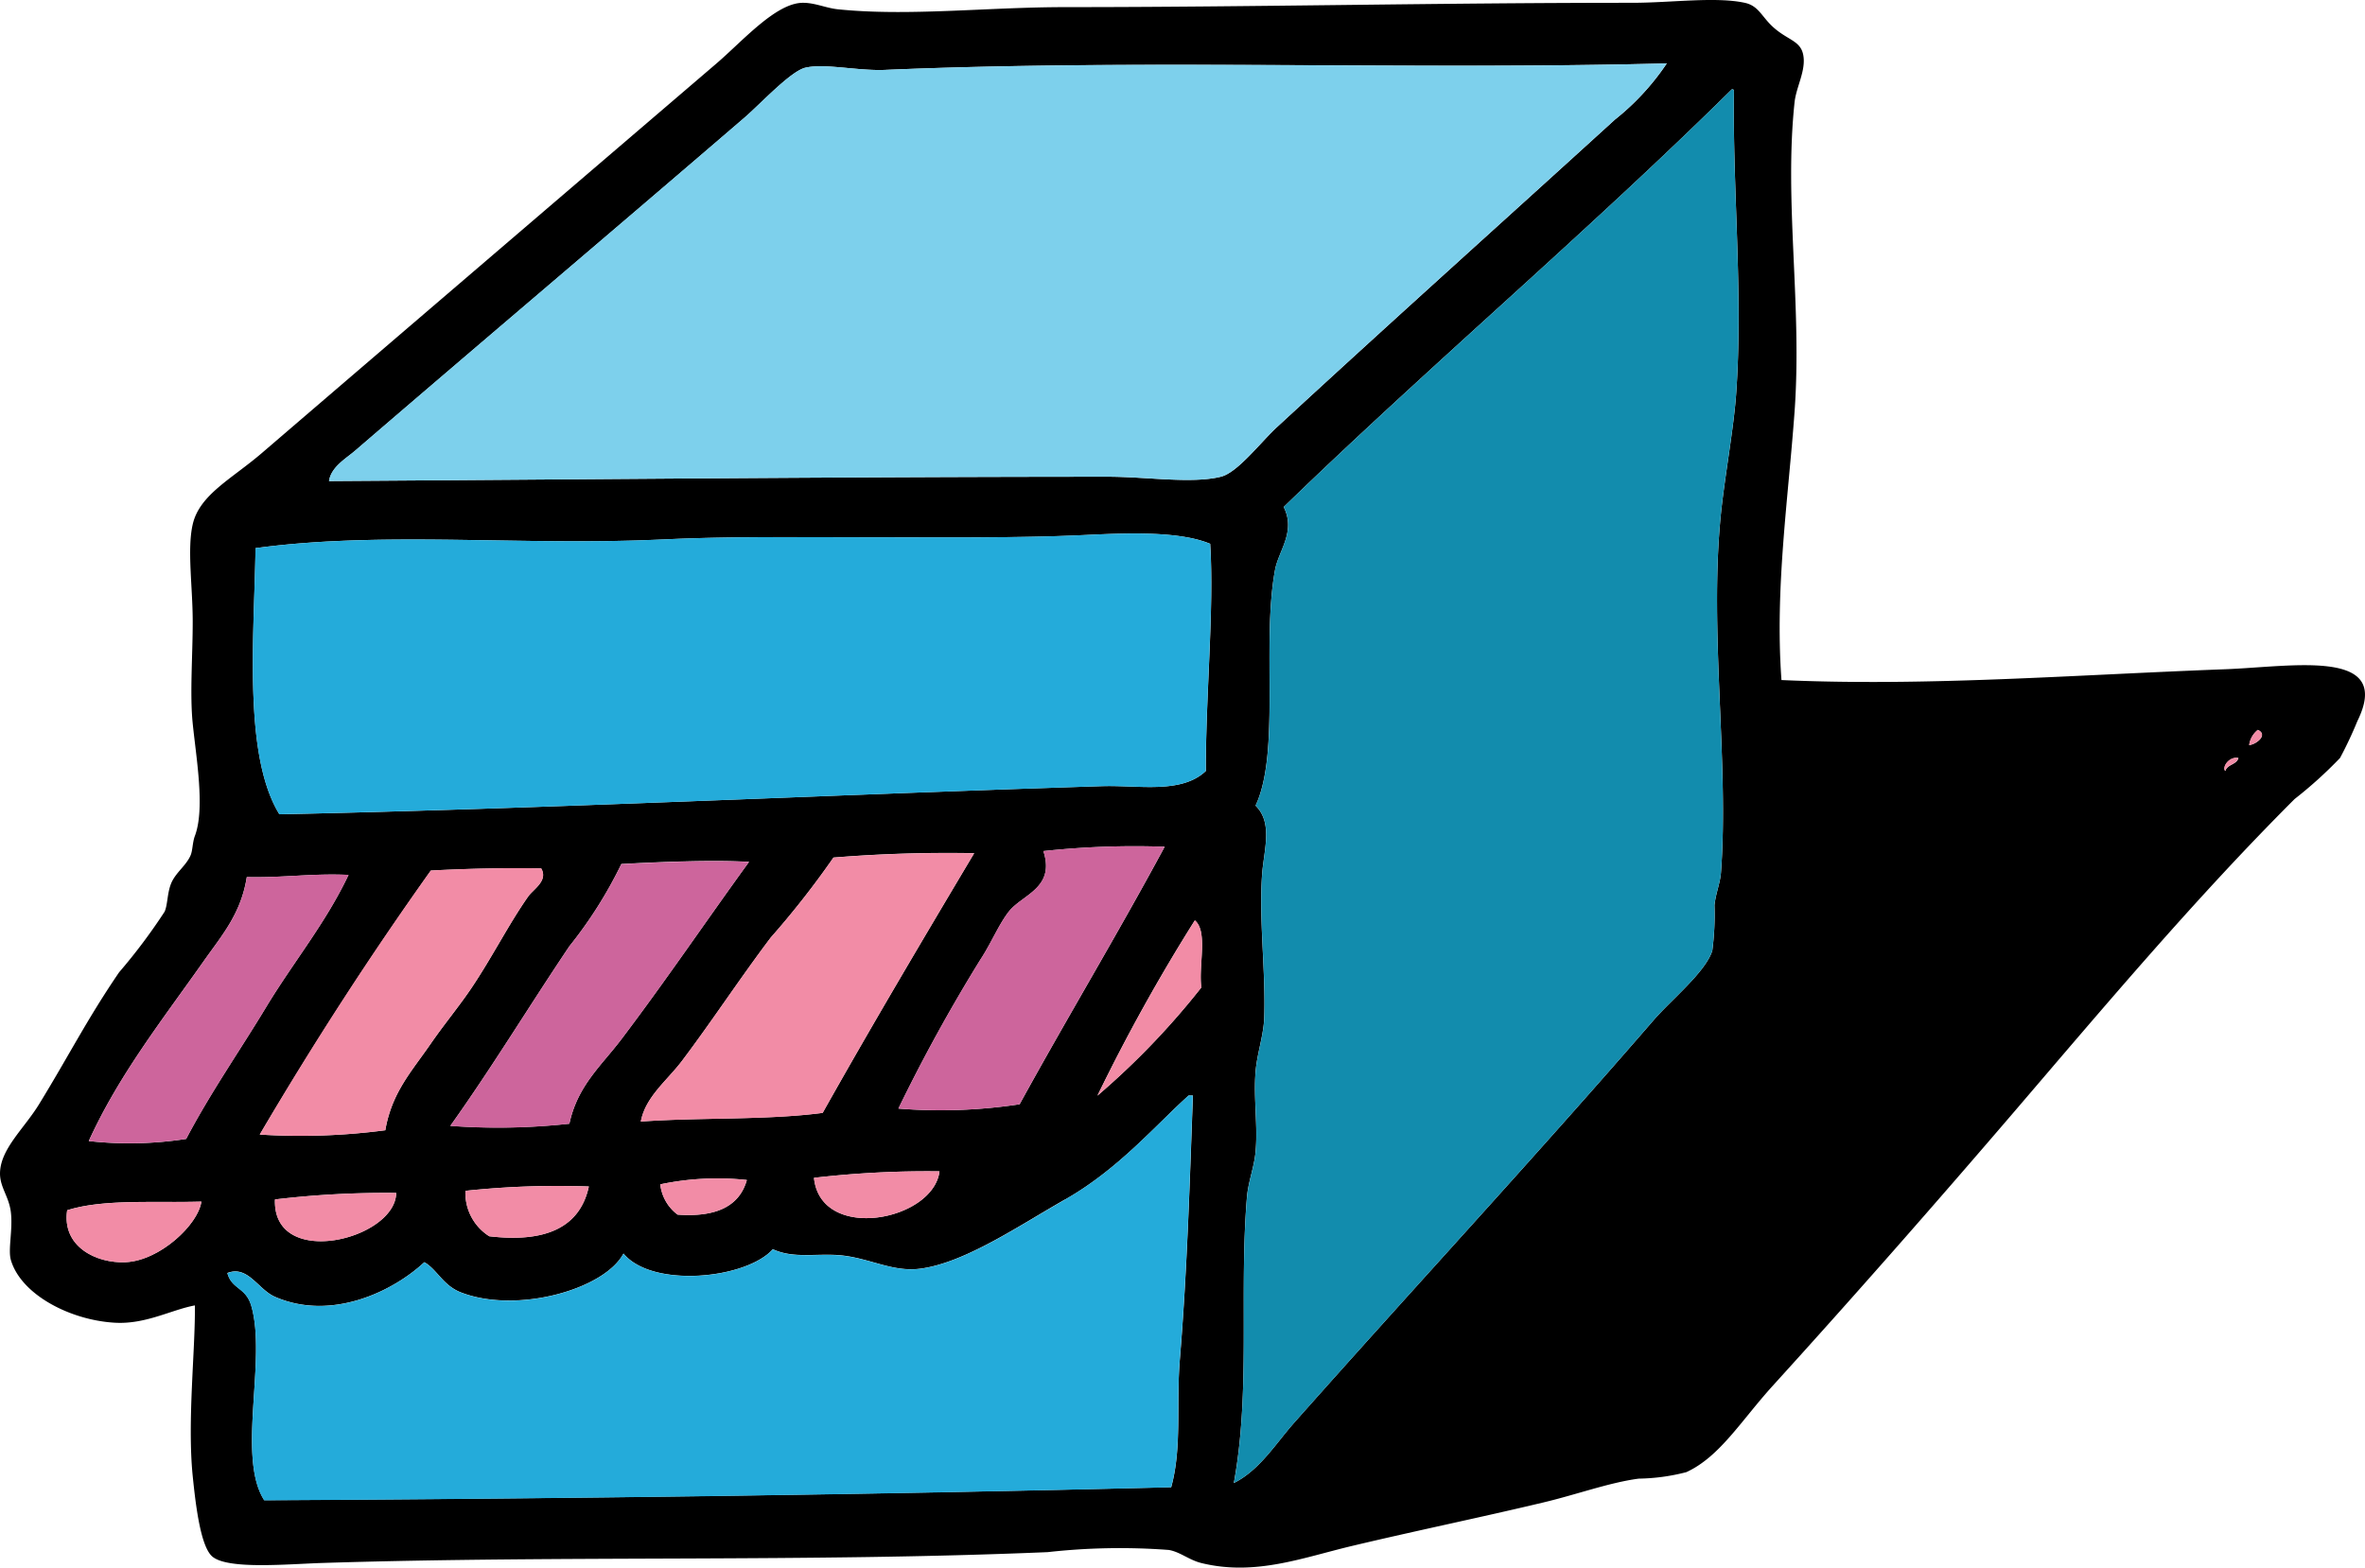
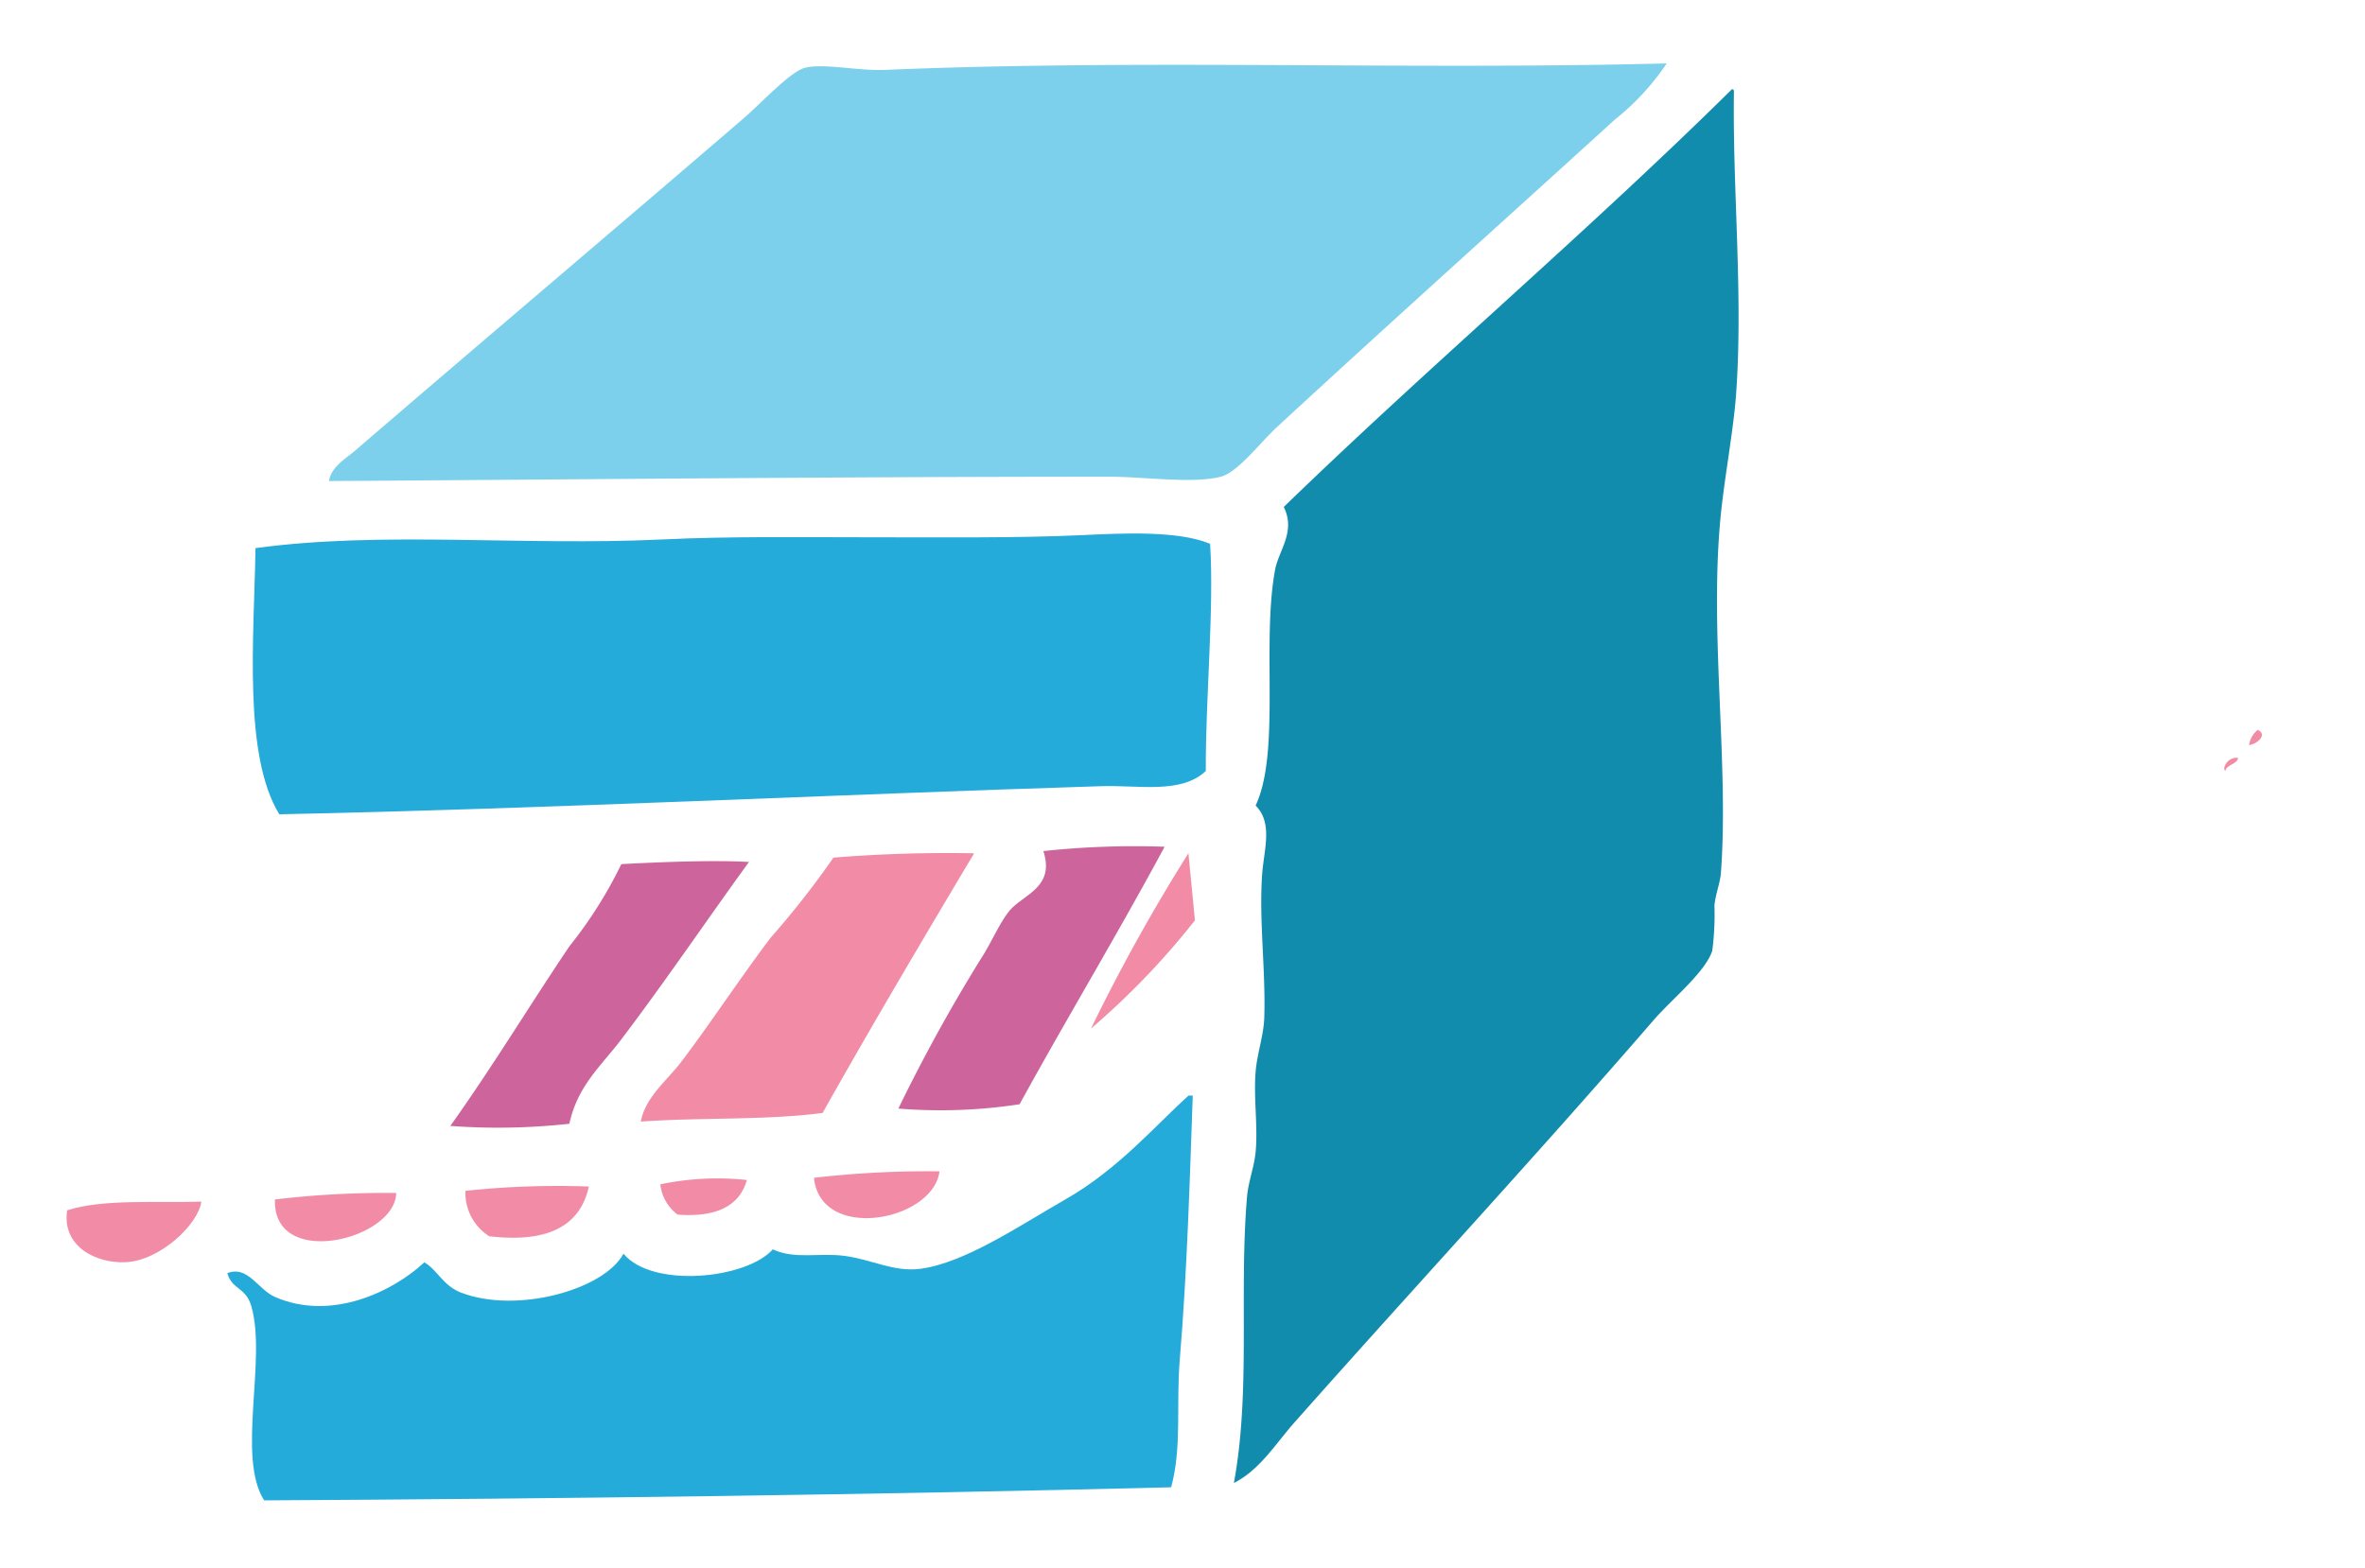
<svg xmlns="http://www.w3.org/2000/svg" height="83.907" viewBox="0 0 126.552 83.907" width="126.552">
  <g fill-rule="evenodd">
-     <path d="m95.331 36.4c7.747.347 15.587-.273 23.745-.579 3.6-.135 9.01-1.153 7.066 2.78a20.877 20.877 0 0 1 -.926 1.969 22.876 22.876 0 0 1 -2.433 2.2c-5.31 5.311-10.113 11.026-15.057 16.8-4.091 4.773-8.419 9.708-12.857 14.595-1.7 1.873-2.845 3.815-4.633 4.633a10.741 10.741 0 0 1 -2.548.347c-1.565.206-3.337.856-5.1 1.274-3.349.8-6.756 1.5-10.193 2.317-2.667.63-5.214 1.637-8.108.927-.658-.162-1.128-.591-1.738-.7a34.742 34.742 0 0 0 -6.486.116c-12.987.548-25.7.167-38.8.579-1.85.058-5.082.369-5.907-.348-.646-.561-.9-2.917-1.042-4.286-.3-2.951.141-6.737.115-9.151-1.247.227-2.637 1.024-4.286.926-2.384-.135-5.013-1.499-5.56-3.353-.164-.557.108-1.6 0-2.548-.1-.887-.632-1.381-.579-2.2.08-1.258 1.305-2.318 2.085-3.591 1.617-2.638 2.575-4.56 4.286-7.066a30.567 30.567 0 0 0 2.432-3.241c.168-.37.137-.985.347-1.506.236-.584.8-.951 1.042-1.506.117-.265.1-.694.231-1.042.554-1.461.072-4.169-.115-6.023-.16-1.579 0-3.593 0-5.444 0-1.88-.307-3.874 0-5.212.364-1.591 2.084-2.43 3.706-3.823 8.203-7.044 16.145-13.844 24.325-20.851 1.407-1.206 3.187-3.253 4.634-3.244.637 0 1.235.283 1.853.347 3.77.387 7.982-.115 12.162-.115 10.1-.001 19.858-.232 30.347-.232 2.076 0 4.461-.338 6.023 0 .783.169.91.794 1.622 1.39.733.615 1.361.664 1.506 1.39.165.834-.374 1.71-.463 2.548-.568 5.331.412 10.879 0 16.563-.34 4.7-1.057 9.471-.7 14.362m-47.949-32.662c-1.494.063-3.245-.363-4.286-.116-.78.185-2.4 1.934-3.243 2.664-7.137 6.142-13.974 11.922-20.849 17.838-.5.427-1.278.869-1.391 1.622 13.72-.089 27.89-.232 41.7-.232 2.026 0 4.469.387 6.023 0 .9-.224 2.131-1.852 3.011-2.664 6.214-5.736 12.1-11.009 18.07-16.448a13.3 13.3 0 0 0 2.78-3.012c-13.854.362-27.989-.236-41.814.347m21.312 23.4c.661 1.313-.273 2.334-.463 3.359-.734 3.959.3 9.752-1.043 12.625.95.934.437 2.395.347 3.706-.169 2.474.2 5.136.116 7.645-.031.944-.386 1.921-.464 2.9-.114 1.434.13 2.893 0 4.286-.076.819-.394 1.593-.463 2.432-.422 5.127.211 10.381-.7 15.29 1.393-.7 2.23-2.1 3.243-3.244 6.436-7.257 12.822-14.138 19.236-21.549.935-1.08 2.774-2.568 3.127-3.707a14.838 14.838 0 0 0 .116-2.432c.067-.628.306-1.188.347-1.738.438-5.875-.642-12.964 0-19.227.2-1.94.681-4.554.811-6.371.384-5.366-.194-10.986-.115-16.216-.007-.071-.017-.137-.116-.116-7.77 7.675-16.139 14.753-23.98 22.355m-10.771 1.506c-3.464.164-7.618.116-11.467.116-3.674 0-7.341-.059-11 .116-7.52.358-14.927-.466-21.776.463-.08 4.794-.666 11.088 1.275 14.247 14.112-.288 29.666-1.057 44.015-1.506 1.975-.062 4.243.432 5.56-.811-.011-4 .453-8.714.232-12.162-1.712-.718-4.7-.564-6.834-.463m62.432 11.235c.375-.028 1.035-.55.463-.811a1.267 1.267 0 0 0 -.463.811m-1.275 1.39c.1-.365.6-.329.7-.695-.493-.1-.888.495-.7.695m-63.248 4.286c.648 1.989-1.132 2.32-1.853 3.243-.534.684-.952 1.708-1.506 2.548a89.243 89.243 0 0 0 -4.4 7.992 27.978 27.978 0 0 0 6.487-.231c2.545-4.636 5.248-9.115 7.761-13.784a45.682 45.682 0 0 0 -6.487.232m-11.235.346a47.052 47.052 0 0 1 -3.359 4.286c-1.654 2.192-3.148 4.479-4.749 6.6-.788 1.046-1.95 1.915-2.2 3.244 3.169-.229 6.729-.067 9.73-.464 2.639-4.7 5.369-9.3 8.108-13.9a75.232 75.232 0 0 0 -7.53.234m-11.351.347a23.21 23.21 0 0 1 -2.78 4.4c-2.189 3.256-4.152 6.505-6.371 9.614a34.9 34.9 0 0 0 6.371-.116c.438-2.042 1.707-3.1 2.78-4.517 2.4-3.172 4.572-6.386 6.834-9.5-1.967-.108-4.7 0-6.834.116m-10.195.356q-4.833 6.805-9.154 14.128a34.478 34.478 0 0 0 6.718-.231c.351-2.025 1.4-3.134 2.432-4.633.717-1.039 1.542-2.028 2.2-3.012 1.115-1.665 1.962-3.369 3.012-4.865.269-.384 1.085-.85.695-1.505-1.606-.043-4.066.013-5.907.115m-9.845.348c-.309 1.957-1.316 3.1-2.317 4.517-2.216 3.148-4.528 6.077-6.139 9.614a19.687 19.687 0 0 0 5.212-.115c1.3-2.477 2.872-4.722 4.286-7.066 1.428-2.367 3.2-4.516 4.4-7.065-1.943-.09-3.543.164-5.444.116m45.52 11.7a41.128 41.128 0 0 0 5.56-5.791c-.164-1.148.367-2.992-.348-3.59a97.443 97.443 0 0 0 -5.212 9.382m-1.731 5.553c-2.465 1.4-5.372 3.4-7.761 3.706-1.413.181-2.578-.5-4.054-.695-1.366-.177-2.638.2-3.822-.348-1.419 1.593-6.454 2.1-7.992.232-1.026 1.927-5.7 3.233-8.687 2.085-.981-.378-1.268-1.218-1.969-1.622-1.662 1.556-4.963 3.173-7.993 1.853-.914-.4-1.447-1.7-2.548-1.274.234.876.981.753 1.274 1.737.853 2.865-.791 8.094.7 10.425 15.867-.079 32.6-.3 48.532-.695.586-2.123.264-4.436.463-6.834.392-4.713.538-9.748.7-14.131h-.232c-1.761 1.58-3.747 3.936-6.6 5.56m-13.447-1.155c.359 3.468 6.384 2.311 6.718-.347a52.362 52.362 0 0 0 -6.718.347m-8.224.348a2.344 2.344 0 0 0 .926 1.621c2 .144 3.3-.407 3.706-1.853a14.817 14.817 0 0 0 -4.633.232m-10.425.347a2.742 2.742 0 0 0 1.275 2.432c3.02.356 4.855-.474 5.328-2.664a46.678 46.678 0 0 0 -6.6.232m-10.195.461c-.134 3.777 6.446 2.154 6.487-.347a49.95 49.95 0 0 0 -6.487.347m-11.119.579c-.292 1.953 1.568 2.851 3.127 2.78 1.839-.084 3.886-2.02 4.054-3.243-2.473.075-5.249-.153-7.181.463" transform="translate(0 .001)" />
    <path d="m133.2 11.874a13.309 13.309 0 0 1 -2.78 3.012c-5.974 5.439-11.856 10.712-18.07 16.448-.88.812-2.111 2.44-3.011 2.664-1.555.387-4 0-6.023 0-13.808 0-27.979.143-41.7.232.112-.753.894-1.195 1.391-1.622 6.874-5.916 13.712-11.7 20.849-17.838.848-.73 2.464-2.478 3.244-2.664 1.041-.247 2.792.179 4.286.116 13.825-.583 27.96.015 41.814-.347" fill="#7dd0ec" transform="translate(-44.013 -8.481)" />
    <path d="m257.691 16.728c.1-.021.109.045.116.116-.079 5.23.5 10.849.115 16.216-.13 1.816-.612 4.431-.811 6.371-.642 6.263.438 13.352 0 19.228-.041.55-.28 1.109-.347 1.738a14.878 14.878 0 0 1 -.116 2.432c-.353 1.139-2.193 2.627-3.127 3.707-6.411 7.408-12.8 14.292-19.228 21.544-1.013 1.144-1.85 2.541-3.243 3.244.906-4.909.273-10.162.7-15.29.069-.84.387-1.614.463-2.432.13-1.393-.115-2.851 0-4.286.077-.974.432-1.951.463-2.9.082-2.509-.285-5.17-.116-7.645.09-1.311.6-2.773-.347-3.706 1.347-2.874.308-8.666 1.042-12.625.189-1.025 1.124-2.047.463-3.359 7.841-7.6 16.207-14.681 23.977-22.355" fill="#128cad" transform="translate(-165.024 -11.945)" />
    <path d="m98.561 100.481c.221 3.447-.243 8.157-.232 12.162-1.317 1.243-3.584.75-5.56.811-14.349.449-29.9 1.218-44.015 1.506-1.94-3.159-1.354-9.453-1.274-14.247 6.849-.93 14.255-.105 21.776-.464 3.663-.174 7.33-.116 11-.116 3.849 0 8 .048 11.467-.115 2.131-.1 5.122-.254 6.834.463" fill="#24abda" transform="translate(-33.808 -71.374)" />
    <path d="m421.613 136.715c.573.261-.088.783-.463.811a1.265 1.265 0 0 1 .463-.811" fill="#f28ca6" transform="translate(-300.8 -97.646)" />
    <path d="m417.261 141.955c-.1.365-.6.329-.7.695-.192-.2.2-.8.7-.695" fill="#f28ca6" transform="translate(-297.49 -101.381)" />
    <path d="m182.471 158.54c-2.512 4.669-5.215 9.148-7.761 13.784a28 28 0 0 1 -6.487.231 89.321 89.321 0 0 1 4.4-7.992c.554-.841.972-1.865 1.506-2.548.721-.923 2.5-1.254 1.853-3.243a45.724 45.724 0 0 1 6.487-.232" fill="#cd659c" transform="translate(-120.152 -113.217)" />
    <path d="m137.828 159.809c-2.739 4.6-5.469 9.2-8.108 13.9-3 .4-6.561.235-9.73.464.251-1.329 1.412-2.2 2.2-3.243 1.6-2.123 3.095-4.41 4.749-6.6a47.078 47.078 0 0 0 3.359-4.286 75.153 75.153 0 0 1 7.529-.232" fill="#f28ca6" transform="translate(-85.701 -114.138)" />
    <path d="m100.306 161.33c-2.262 3.113-4.429 6.326-6.834 9.5-1.073 1.415-2.341 2.475-2.78 4.517a34.9 34.9 0 0 1 -6.371.116c2.218-3.108 4.182-6.358 6.371-9.614a23.2 23.2 0 0 0 2.78-4.4c2.132-.111 4.867-.224 6.834-.116" fill="#cd659c" transform="translate(-60.225 -115.196)" />
-     <path d="m63.71 162.62c.39.655-.425 1.122-.7 1.505-1.049 1.5-1.9 3.2-3.012 4.865-.659.984-1.484 1.972-2.2 3.012-1.034 1.5-2.082 2.608-2.432 4.633a34.478 34.478 0 0 1 -6.718.231q4.3-7.339 9.151-14.131c1.841-.1 4.3-.159 5.907-.115" fill="#f28ca6" transform="translate(-34.749 -116.138)" />
-     <path d="m30.53 163.823c-1.2 2.55-2.973 4.7-4.4 7.065-1.413 2.344-2.981 4.589-4.286 7.066a19.7 19.7 0 0 1 -5.212.115c1.61-3.537 3.923-6.465 6.139-9.614 1-1.422 2.008-2.56 2.317-4.517 1.9.048 3.5-.206 5.444-.116" fill="#cd659c" transform="translate(-11.879 -116.994)" />
-     <path d="m210.726 172.384c.714.6.183 2.442.348 3.59a41.158 41.158 0 0 1 -5.56 5.792 97.444 97.444 0 0 1 5.212-9.382" fill="#f28ca6" transform="translate(-146.785 -123.122)" />
+     <path d="m210.726 172.384a41.158 41.158 0 0 1 -5.56 5.792 97.444 97.444 0 0 1 5.212-9.382" fill="#f28ca6" transform="translate(-146.785 -123.122)" />
    <path d="m94 205.215h.232c-.157 4.384-.3 9.419-.695 14.131-.2 2.4.123 4.711-.463 6.834-15.936.4-32.666.616-48.532.7-1.487-2.331.157-7.559-.695-10.425-.293-.984-1.04-.862-1.274-1.737 1.1-.429 1.633.876 2.548 1.274 3.029 1.32 6.331-.3 7.992-1.853.7.4.988 1.244 1.969 1.622 2.985 1.148 7.661-.158 8.687-2.085 1.538 1.864 6.573 1.361 7.992-.232 1.184.552 2.456.171 3.822.348 1.476.191 2.642.876 4.054.695 2.388-.307 5.3-2.3 7.761-3.706 2.855-1.625 4.841-3.98 6.6-5.56" fill="#24abda" transform="translate(-30.407 -146.571)" />
    <g fill="#f28ca6">
      <path d="m159.135 219.366c-.334 2.658-6.359 3.815-6.718.347a52.346 52.346 0 0 1 6.718-.347" transform="translate(-108.862 -156.668)" />
      <path d="m128.272 220.827c-.407 1.446-1.709 2-3.706 1.853a2.343 2.343 0 0 1 -.926-1.621 14.825 14.825 0 0 1 4.633-.232" transform="translate(-88.307 -157.666)" />
      <path d="m93.705 222.194c-.474 2.191-2.308 3.02-5.328 2.664a2.741 2.741 0 0 1 -1.275-2.432 46.625 46.625 0 0 1 6.6-.232" transform="translate(-62.196 -158.685)" />
      <path d="m57.971 223.456c-.041 2.5-6.62 4.124-6.487.347a49.94 49.94 0 0 1 6.487-.347" transform="translate(-36.77 -159.6)" />
      <path d="m19.683 225.077c-.168 1.224-2.214 3.159-4.054 3.243-1.559.071-3.419-.827-3.127-2.78 1.933-.616 4.709-.388 7.181-.463" transform="translate(-8.908 -160.758)" />
    </g>
  </g>
</svg>